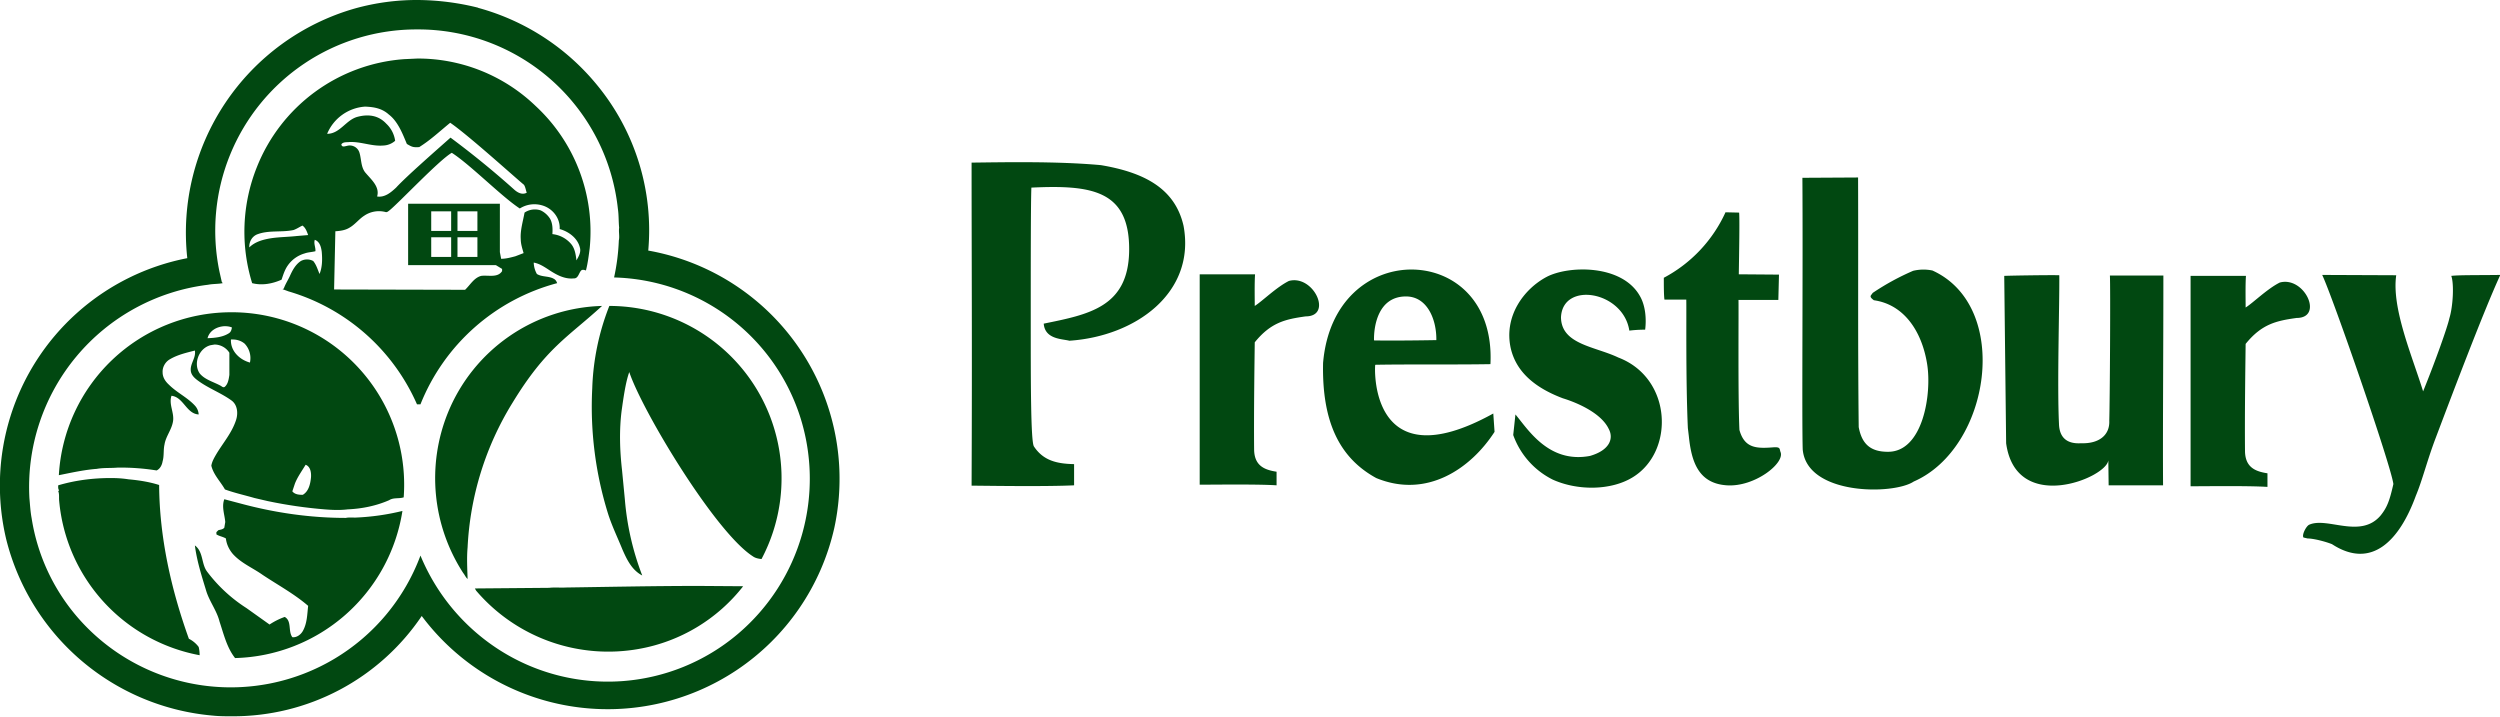
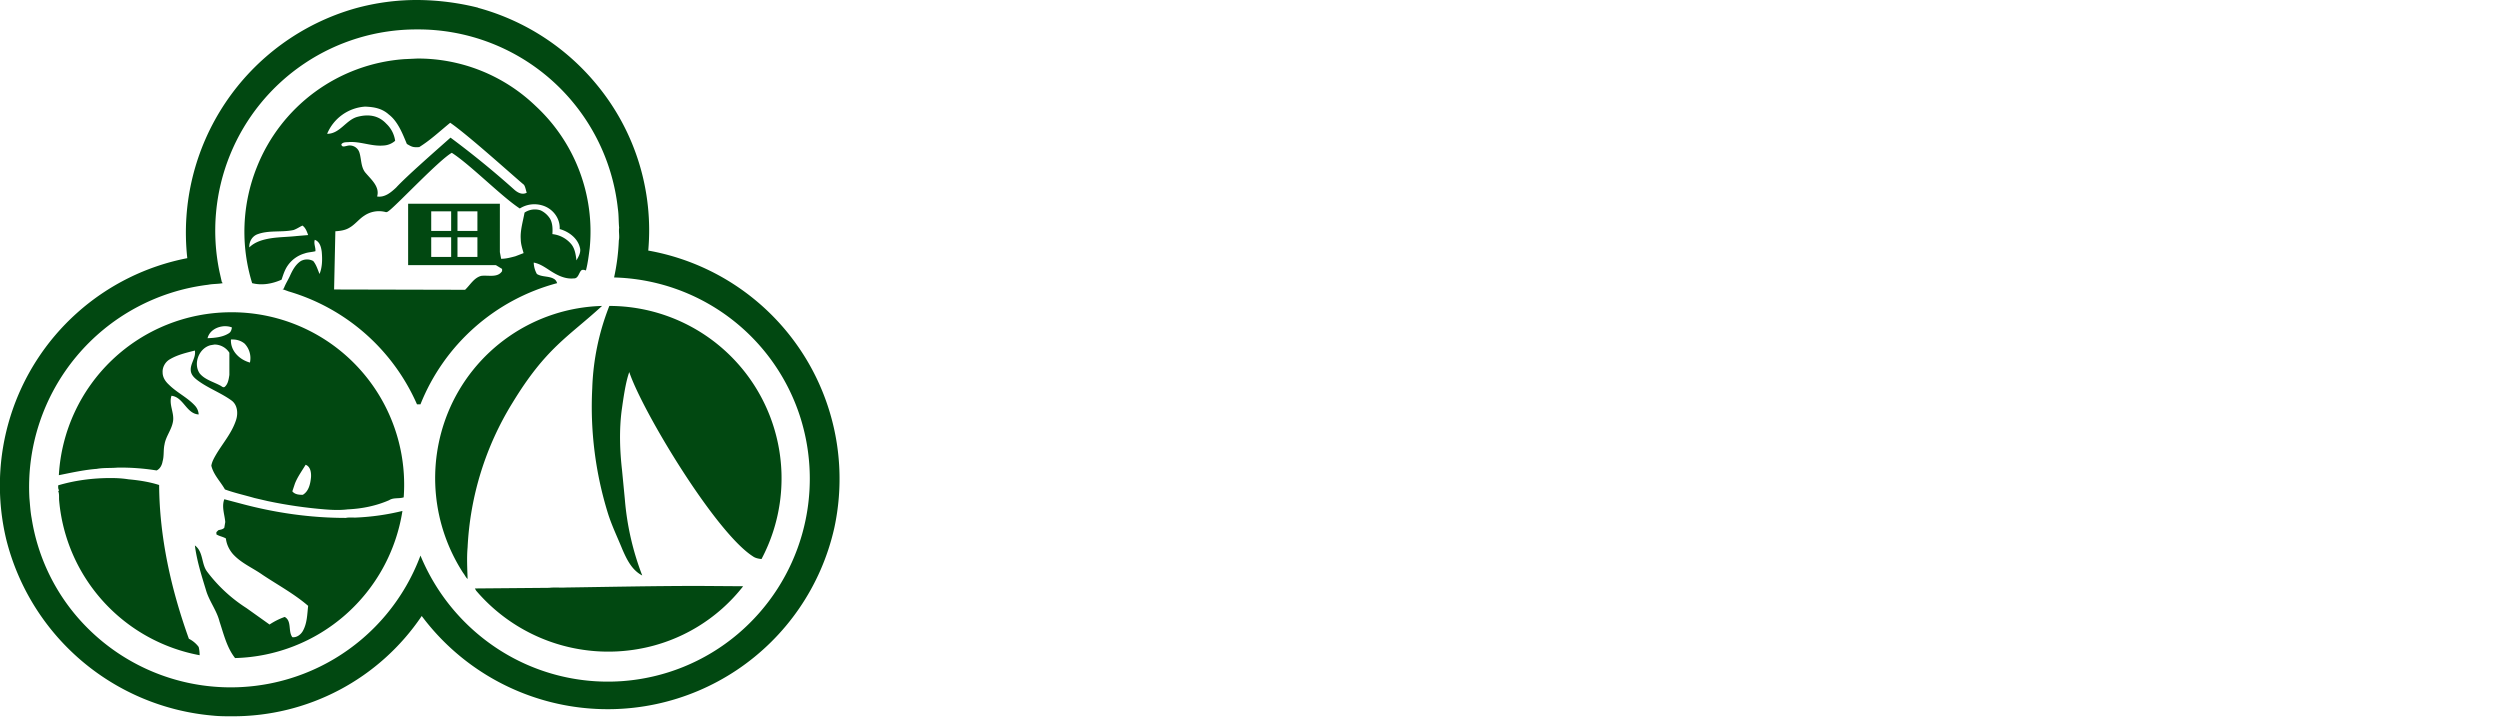
<svg xmlns="http://www.w3.org/2000/svg" version="1.1" id="Layer_1" x="0" y="0" viewBox="0 0 790.2 226.5" style="enable-background:new 0 0 790.2 226.5" xml:space="preserve">
  <style type="text/css">.st0{fill:#014811;}
	.st1{fill-rule:evenodd;clip-rule:evenodd;fill:#014811;}</style>
  <g>
    <path class="st0" d="M132.1 0a73 73 0 0 0-20 2.7 73.7 73.7 0 0 0-52.9 78.9 73.2 73.2 0 0 0-57.2 89 73.9 73.9 0 0 0 65.4 55.6c1.9.2 3.9.2 5.8.2a71.9 71.9 0 0 0 60.1-31.7 73.4 73.4 0 0 0 130.4-27.8 73.3 73.3 0 0 0-58.8-87.7 72.2 72.2 0 0 0-16-52.1 73.5 73.5 0 0 0-37.7-24.6l-.2-.1A81 81 0 0 0 132.1 0zm-.3 9.3A63.5 63.5 0 0 1 195.3 66c.3 2 .2 4 .4 6-.2 1.3.2 2.7-.1 4a67 67 0 0 1-1.5 11.7 63.5 63.5 0 0 1 58.7 43.7 64.3 64.3 0 0 1-19.6 69 63.6 63.6 0 0 1-75.4 5 64.7 64.7 0 0 1-24.9-29.8 64 64 0 0 1-106.6 21.5A62.7 62.7 0 0 1 10 163.8c-.4-2.1-.5-4.2-.7-6.3A64.4 64.4 0 0 1 65.8 90c1.5-.3 3.1-.2 4.6-.5l-.3-.4-.7-3.1a63.6 63.6 0 0 1 62.4-76.7zm.2 9.2-4.3.2a54.3 54.3 0 0 0-46.5 34.1 55 55 0 0 0-1.5 36.7c3.1.8 6.4.2 9.3-1.1.5-1.5 1-3.1 1.9-4.4a9.8 9.8 0 0 1 5.4-3.9c1.1-.4 2.3-.4 3.4-.7.1-1.2-.6-2.4-.2-3.6 1.6.6 2 2.3 2.2 3.8.2 2.3.2 4.8-.7 7-.6-1.4-1-2.9-2-4.1a4.1 4.1 0 0 0-3.9 0c-1.7 1.1-2.7 3-3.5 4.8-.6 1.3-1.4 2.5-1.9 3.9l-.4.2 1.9.7a64 64 0 0 1 40.6 35.7h1.1a64.3 64.3 0 0 1 43.2-38.3c-.2-.6-.5-1.1-1.1-1.4-1.6-.9-3.7-.5-5.3-1.5a7.8 7.8 0 0 1-1-3.6c1.7.3 3.1 1.2 4.5 2.1 2.4 1.6 5.1 3.2 8.1 2.9 1.4.1 1.6-1.5 2.3-2.4.4-.5 1.1-.3 1.6-.1.6-2.3.9-4.8 1.2-7.1a54.1 54.1 0 0 0-17.1-44.9 53.7 53.7 0 0 0-37.3-15zm-16.6 15.2c2.4.1 5.2.4 7.5 2.5 2.9 2.2 4.4 6.2 5.7 9.3 1.7 1 2 1.1 3.9 1 3.5-2.2 5.8-4.4 9.8-7.7 5.7 3.9 20.5 17.3 23.3 19.6.5.7.6 1.8.9 2.5-1.4.8-2.9 0-4-1a284.8 284.8 0 0 0-20.1-16.4c-4.5 4-14 12.3-17.2 15.8-1.6 1.5-3.6 3.2-6 2.8.9-3-1.8-5.3-3.5-7.3-1.7-1.8-1.4-4.4-2.1-6.6a3.2 3.2 0 0 0-3.9-2.1c-.6.1-1.7.6-1.8-.5.6-.8 1.7-.6 2.5-.7 3.6-.2 7.1 1.4 10.7 1.1a6 6 0 0 0 3.8-1.5c-.3-2.1-1.3-4-2.8-5.4-2.6-2.8-5.9-3-9-2.2-3.7.9-5.6 5.4-9.7 5.4a14 14 0 0 1 12-8.6zm27.4 14.6c5.8 3.7 15.8 13.9 21.5 17.6a8.6 8.6 0 0 1 7-1c3.3.9 5.8 4 5.6 7.5 2.9.8 5.7 2.9 6.4 5.9.4 1.4-.4 2.8-1.1 4-.2-1.8-.5-3.8-1.7-5.2a9 9 0 0 0-5.9-3.1c.1-1.6.1-3.3-.7-4.8a7.1 7.1 0 0 0-3-2.7 5.8 5.8 0 0 0-5.1.7c-.5 2.8-1.4 5.6-1.2 8.4 0 1.5.5 3 .9 4.4l-2.6 1c-1.5.4-3 .8-4.5.8l-.4-2.1V64.4h-29v19.4h27.7l.2.1 1.8 1.1v.7c-1.4 2.2-4.4 1.2-6.6 1.5-2.3.6-3.5 2.9-5.1 4.4l-41.4-.1.4-18.4c1.5-.1 3.1-.3 4.4-1.1 1.8-1 3-2.7 4.7-3.8a8.3 8.3 0 0 1 6.7-1.2c.5.2.9-.2 1.3-.5 3-2.4 15.8-16 19.7-18.2zm1.8 18.5h6.3V73h-6.3v-6.2zm-8.3 0h6.3V73h-6.3v-6.2zm-40.7 4.5c1 .7 1.4 1.9 1.8 3l-3.6.3c-2.7.3-5.4.3-8.1.7-2.5.4-5.1 1.1-6.9 2.9-.1-1.8.9-3.6 2.7-4.2 3.6-1.3 7.6-.5 11.3-1.3 1.1-.4 1.9-1 2.8-1.4zm49 3.7h6.3v6.2h-6.3V75zm-8.3 0h6.3v6.2h-6.3V75zm54 21.7a54.2 54.2 0 0 0-48.7 33.7 55.1 55.1 0 0 0 4.8 50.7c.5.6.8 1.4 1.4 1.9-.1-3.3-.3-6.7 0-10a95.7 95.7 0 0 1 14.2-45.7c10.6-17.4 17.5-20.7 28.3-30.6zm2.3 0a77.4 77.4 0 0 0-5.4 26 113.7 113.7 0 0 0 5 39.7c1.2 3.8 3 7.5 4.5 11.2 1.4 3.2 3 6.6 6.3 8.3a86.2 86.2 0 0 1-5.5-24.1l-.9-9.3c-.7-6.2-.9-12.6-.1-18.8.5-3.5 1.2-8.8 2.4-12.1 4.1 12.3 27.1 50.5 39 58.2.8.6 1.8.8 2.8.9a54.5 54.5 0 0 0-48.1-80zm-119.8 2a54.6 54.6 0 0 0-54.2 51.5c4-.8 8-1.7 12-2 2.2-.4 4.4-.2 6.6-.4a72 72 0 0 1 12.3.9c1.1-.5 1.7-1.7 1.9-2.9.5-1.7.2-3.6.6-5.3.4-2.6 2.3-4.7 2.7-7.4.4-2.7-1.4-5.3-.5-8 3.8.4 4.7 5.7 8.6 5.9a4.5 4.5 0 0 0-1.2-2.8c-2.4-2.6-5.7-4.1-8.2-6.6-1.1-1-2-2.3-2-3.9-.1-1.7.9-3.4 2.4-4.2 2.4-1.4 5.1-2 7.8-2.7.4 2.3-1.5 4.1-1.3 6.3.1 1.5 1.3 2.5 2.4 3.3 3.3 2.4 7.2 3.8 10.5 6.2 1.9 1.4 2.1 4.1 1.4 6.2-1.3 4-4.1 7.2-6.2 10.7-.7 1.2-1.4 2.4-1.6 3.7.7 2.9 2.9 5 4.3 7.5 3 1.1 6.2 1.8 9.3 2.7l4.3 1a143.7 143.7 0 0 0 17.9 2.6c2.4.2 4.9.3 7.3 0 4.5-.2 9-1.1 13.1-2.9 1.4-.9 3.1-.4 4.6-.9a54.5 54.5 0 0 0-54.8-58.5zm-1.8 4.4c.8 0 1.6.1 2.3.4-.1.7-.3 1.4-.9 1.8-2 1.3-4.5 1.5-6.8 1.6.6-2.4 3-3.7 5.4-3.8zm2.5 4.2c1.4 0 2.7.4 3.8 1.3a6.6 6.6 0 0 1 1.7 6c-3.3-.9-6.2-3.7-6-7.3h.5zm-5.7 1.6c1.9 0 3.7 1 4.7 2.6v7c-.2 1.3-.4 2.9-1.5 3.8-.5.3-.9-.2-1.3-.4-2.2-1.2-5-1.9-6.6-3.9-2.1-3.1-.2-8 3.5-8.9l1.2-.2zm28.8 38c1.6.6 1.8 2.6 1.7 4-.2 2-.7 4.4-2.6 5.5-1.2 0-2.5-.1-3.3-1.1l.8-2.4c.8-2.1 2.2-4 3.4-6zM35 151.1c-5.6 0-11.2.7-16.6 2.3 0 .5-.1 1.1.3 1.6l-.3.2c.4 1 .2 2 .3 3.1a54.6 54.6 0 0 0 44.4 48.8c0-.9-.1-1.8-.3-2.6-.8-1.1-1.9-2-3.1-2.6-5.6-15.6-9.3-32-9.4-48.6-3.1-1-6.4-1.5-9.7-1.8-1.9-.3-3.7-.4-5.6-.4zm35.9 6.7c-.9 2.4.1 4.8.3 7.2l-.3 1.8c-.5.6-1.3.6-1.9.8l-.6.6v.7c.9.6 2 .7 3 1.3.2 1.8 1 3.5 2.2 4.9 2.6 2.9 6.3 4.4 9.4 6.6 4.8 3.2 10 6 14.4 9.8-.3 2.6-.3 5.4-1.6 7.8-.6 1.2-2 2.3-3.4 2.1-1.4-1.9-.1-5.1-2.4-6.4-1.7.6-3.3 1.4-4.8 2.4l-7.3-5.2a47.6 47.6 0 0 1-12.5-11.6c-1.8-2.5-1.1-6.2-3.8-8.2.6 4.8 2.1 9.5 3.5 14.1 1 3.5 3.4 6.4 4.3 10 1.3 3.9 2.3 8.2 4.9 11.5a55 55 0 0 0 52.9-46.5 75.3 75.3 0 0 1-14.9 2.1c-1 0-2-.1-3 .1-11.2 0-22.3-1.6-33.1-4.5l-5.3-1.4zm150 27.4c-14 0-28 .3-42 .5-1.8.1-3.6-.1-5.3.1l-23.5.2.4.7a54.9 54.9 0 0 0 51.5 18.4 53.7 53.7 0 0 0 32.9-19.8l-14-.1z" />
  </g>
  <g>
-     <path class="st1" d="M379.2 86.7v66.5c4.5 0 18.2-.2 24.3.2v-4.3c-4-.6-7.1-2-7.1-7.2-.1-11.8.1-25.2.2-33.7 5.1-6.3 9.7-7.3 16.1-8.2 8.7 0 2.5-13.3-5.3-11.2-4 2-8.4 6.4-10.8 7.9 0-2.6-.1-7.1.1-10h-17.5zm313.2.5v66.5c4.5 0 18.2-.2 24.3.2v-4.3c-4-.6-7.1-2-7.1-7.2-.1-11.8.1-25.2.2-33.7 5.1-6.3 9.7-7.3 16.1-8.2 8.7 0 2.5-13.3-5.3-11.2-4 2-8.4 6.4-10.8 7.9 0-2.6-.1-7.1.1-10h-17.5zm-166.5.6c0 2.5 0 5.5.2 6.9h6.9c.1 2.9-.2 25.1.5 40.6l.3 2.5c.8 7.9 2.9 15 12 15.6 8.8.6 18.4-7 17-10.5-.4-1 .1-1.7-2.4-1.5-5.2.4-9 .3-10.6-5.5-.5-10.4-.2-39.3-.3-41.1h12.6l.2-8-12.7-.1c.1-6.5.3-17.9.1-19.5l-4.3-.1a44.1 44.1 0 0 1-19.5 20.7zm-23.3 56.3c-13.1 2.5-19.7-8.5-23.6-13.1l-.7 6.5a25.2 25.2 0 0 0 12.5 14.1c8 3.6 18.5 3.4 25.2-.7 13.4-8.1 12.6-31.4-4.5-37.9-7.3-3.5-18-4.1-18.1-12.7.5-11.5 19.7-8.3 21.6 4.2a42 42 0 0 1 5-.3c.4-3.1.2-7.5-1.7-10.7-5.7-10-22.5-9.6-29.4-6-7.2 3.8-13.6 12.4-11.4 22.5 1.5 6.6 6.4 12.1 16.5 15.9 4.9 1.5 12.2 4.8 14.5 9.7 1.6 3 .3 6.7-5.9 8.5zm227.2 21.8c-1 .6-2.3 3.3-1.7 4l1.3.3c1.8 0 5.4.9 7.7 1.8 12.6 8.2 21.4-1.3 26.5-15.3 2.1-5 3.6-11.3 6.4-18.6 4.8-12.7 15-39.7 20.3-51.2-7.2.1-12.9 0-15.5.3.9 2.4.6 9.5-.6 13.4-.6 2.8-4.4 13.5-8.3 23.1-3.5-11.3-10-26.3-8.5-36.7l-23.4-.1c3.3 6.9 21.8 60.3 22.5 66.1-1.2 5.3-2 7.4-4 9.9-6.4 7.6-17 .3-22.7 3zm-295.1-50.6c11.2-.2 24.9 0 36.4-.2 1-20.2-12.1-30.2-25.6-29.9-12.5.3-25.6 9.7-27.3 29.5-.4 18.5 5.1 30 16.8 36.4 16 6.6 29.9-3 37.4-14.6l-.4-5.8c-39.6 21.9-37.5-15.4-37.3-15.4zm-.4-7.7c5.4.1 14.5 0 19.7-.1.1-6.4-2.8-13.8-9.6-13.8-8.8 0-10.2 9.4-10.1 13.9zM650.9 87c-2.6-.1-15 .1-17.4.2l.6 52.9c3.1 22.6 31.7 11 32.3 5.4l.1 7.9h17.2c-.1-18.7.1-41.8.1-66.3h-16.9c.2 3.6 0 38.8-.2 45.9.2 4.4-3.1 7.3-8.9 7.1-4.8.3-6.9-2.1-7-6.2-.6-12.6.2-38.2.1-46.9zm-81.1 55c1.2 14.6 28.7 14.5 35.1 10.2 24.3-10.6 31-55.3 5.9-66.7a14 14 0 0 0-6.1.1 78 78 0 0 0-12.8 7c-.4.8-1.4 1 .4 2.3 9.8 1.4 15.2 10.2 16.8 20 1.6 9.6-1.3 28-12.4 27.9-5.4 0-8.2-2.4-9.2-7.8-.3-26.5-.1-51.1-.2-78.9l-17.6.1c.2 28.4-.2 75.9.1 85.8zm-262.7 11.5c9 .1 23.8.3 32.4-.1v-6.7c-5.6-.1-9.8-1.2-12.7-5.6-1-1.6-1-20-1-39.1 0-18.6 0-37.7.2-42.7 19.1-.9 31.2.8 30.9 20.1-.3 17.7-12.8 20-27 22.9.4 5 5.9 4.8 8.1 5.4 21-1.4 40-15.2 36.1-36.3-2.7-11.9-12.5-16.9-26.1-19.2-14.1-1.3-31.6-.9-40.9-.8 0 29.7.2 58.1 0 102.1z" />
-   </g>
+     </g>
</svg>